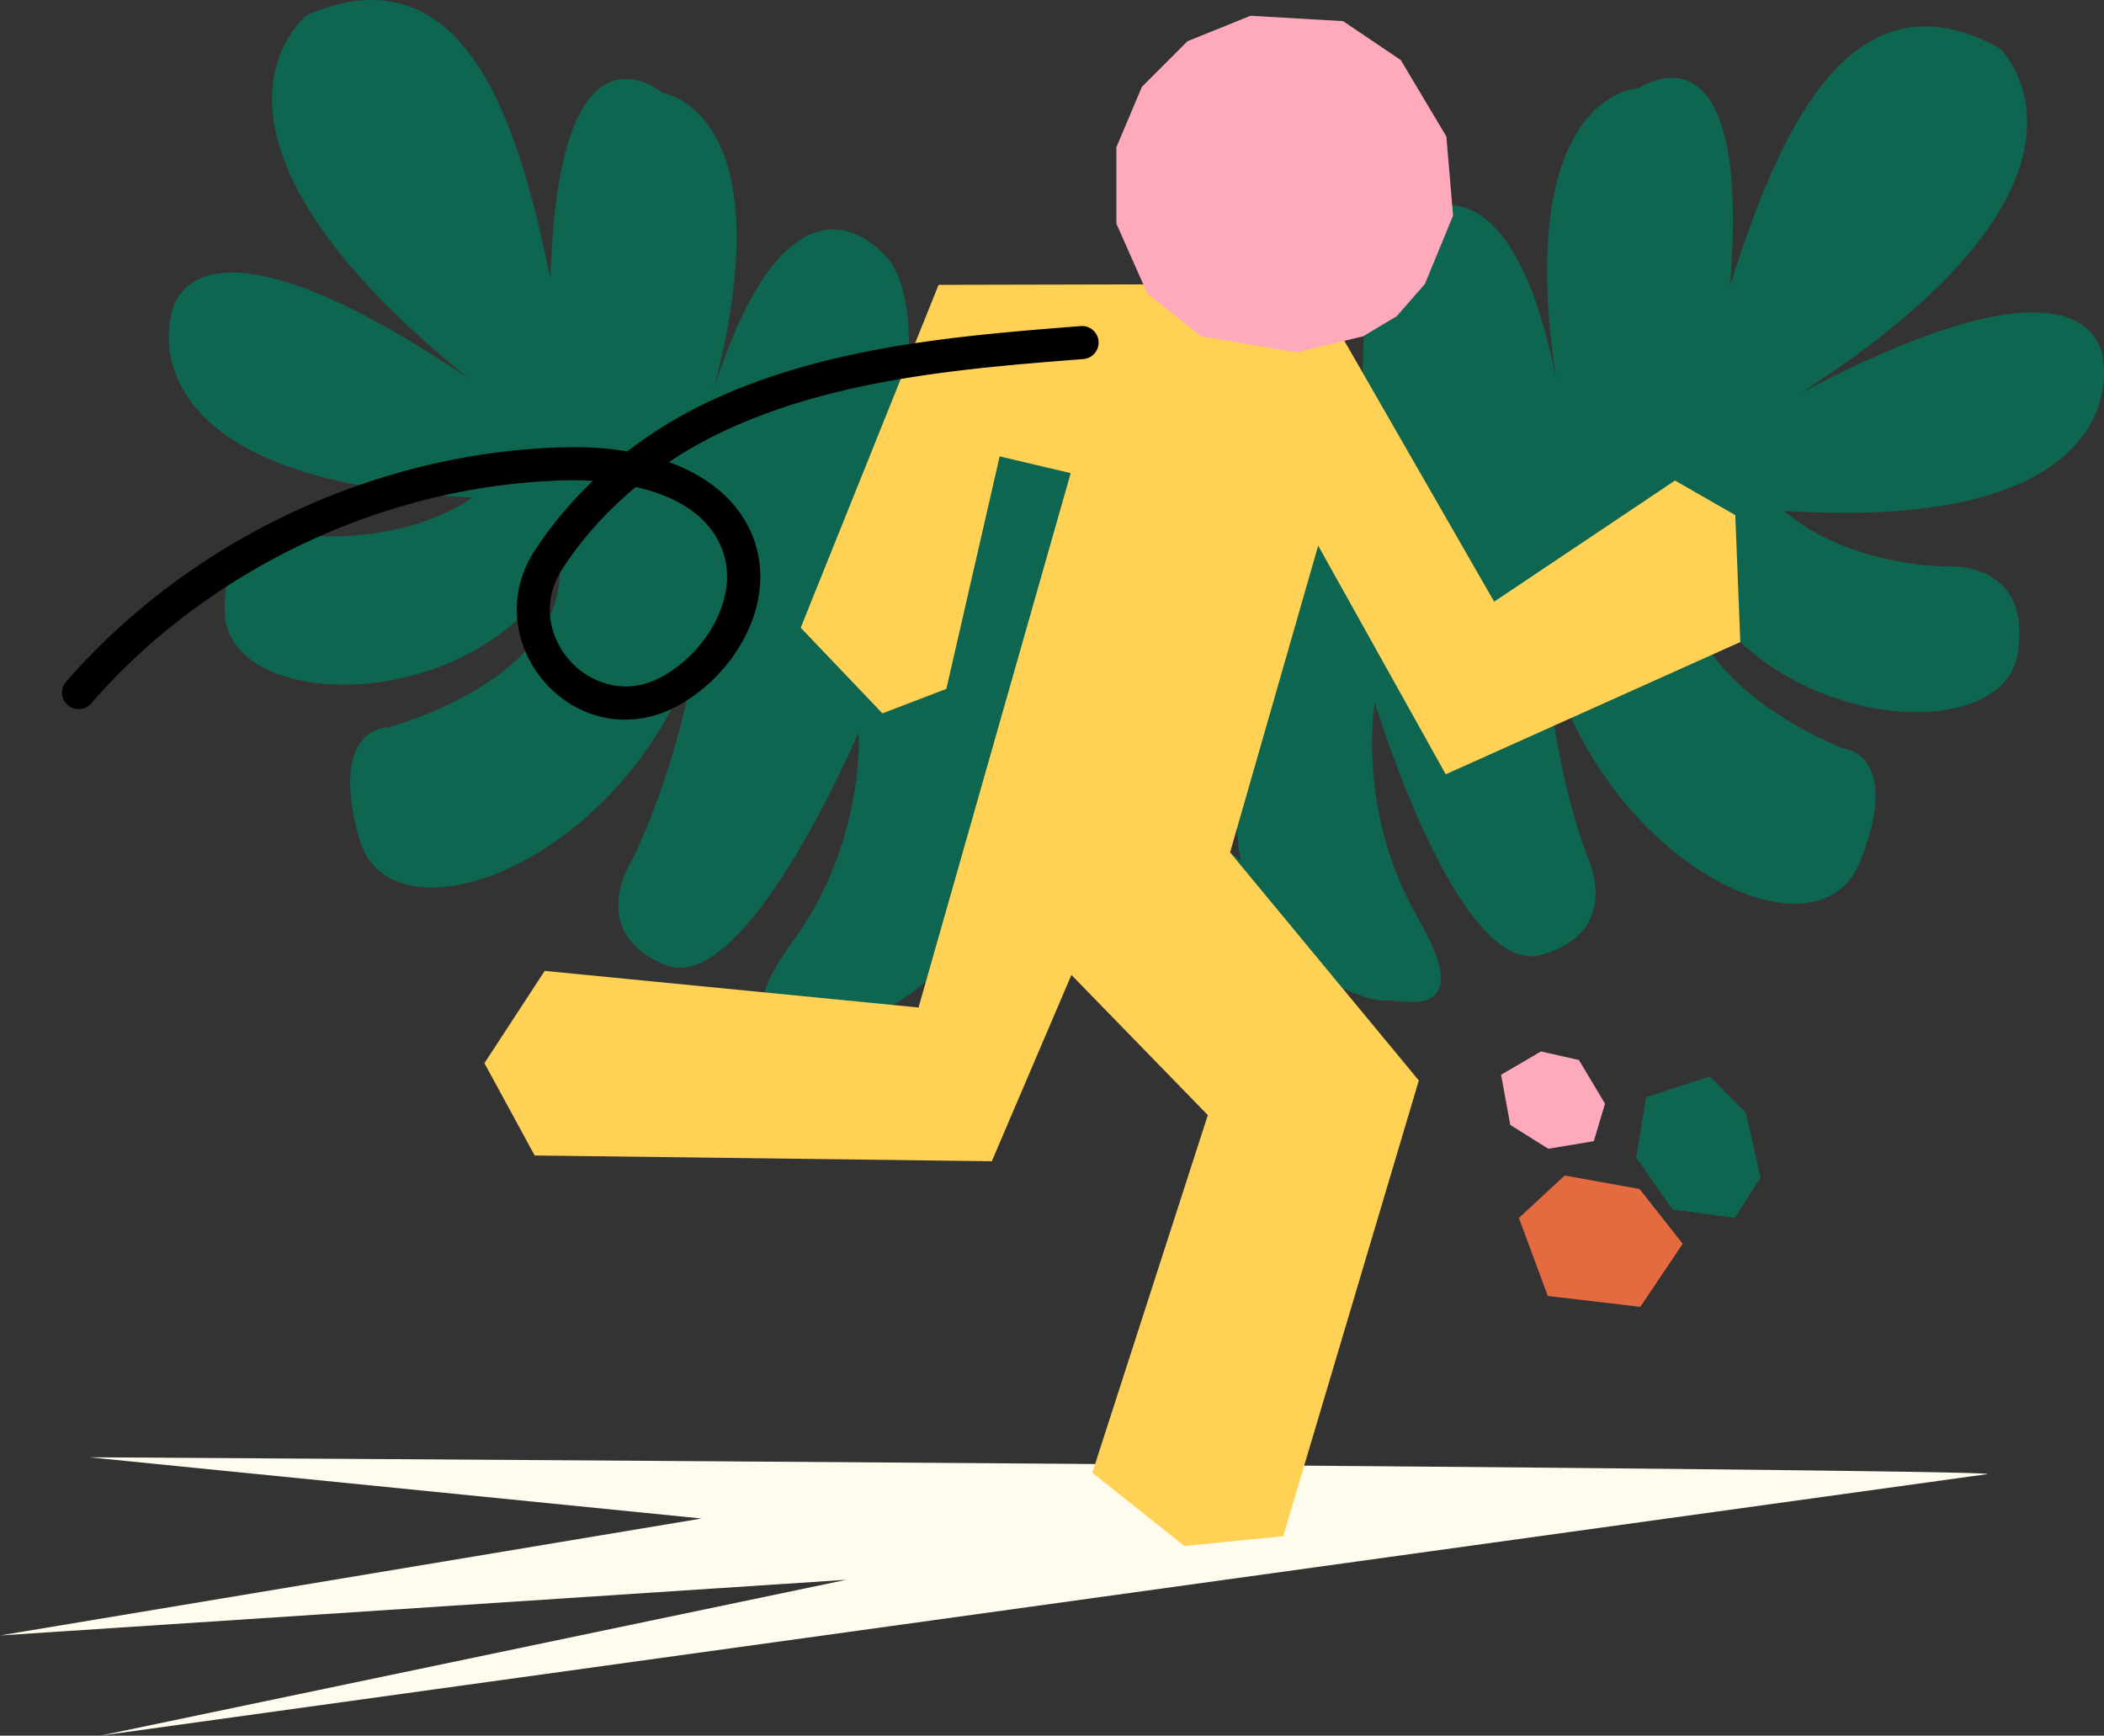
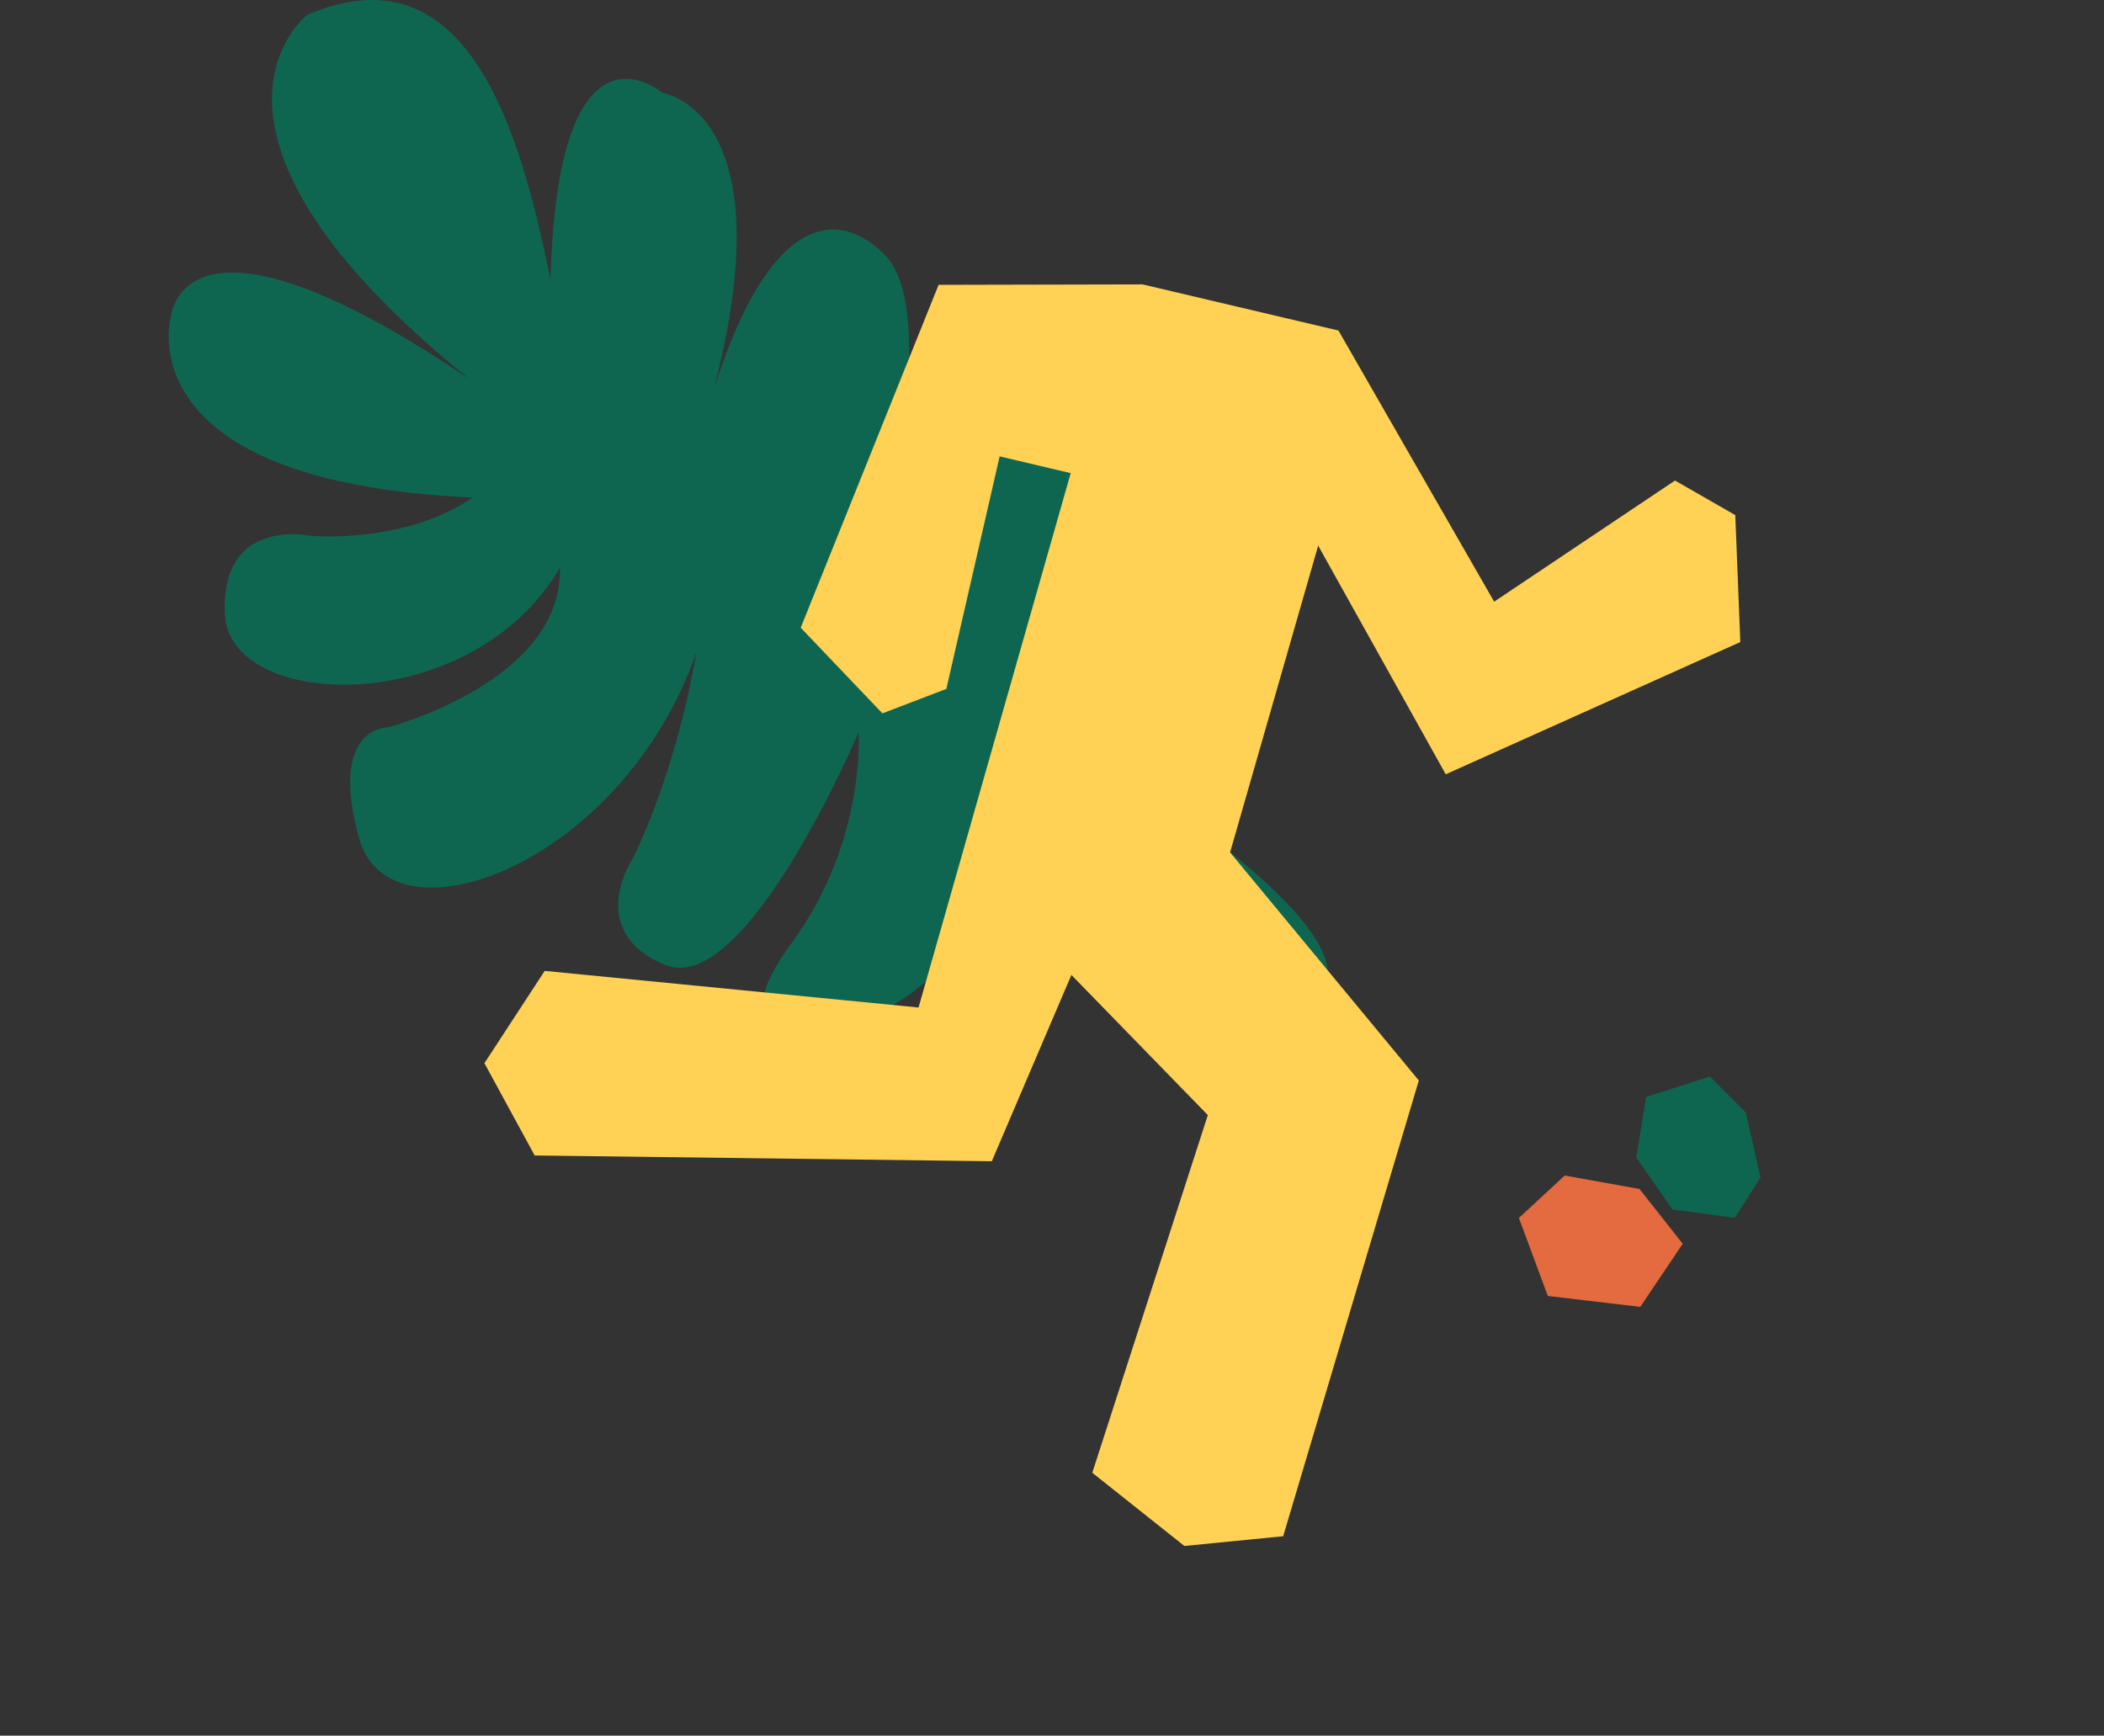
<svg xmlns="http://www.w3.org/2000/svg" id="Calque_2" viewBox="0 0 509.68 420.51">
  <rect x="0" y="0" width="509.68" height="420.51" fill="#333333" stroke="none" />
  <defs>
    <style>.cls-2,.cls-5{stroke-width:0}.cls-2{fill:#0e6651}.cls-5{fill:#ffaabc}</style>
  </defs>
  <g id="Calque_1-2">
-     <path d="M481.53 357.11c-4.05-1.35-459.95-4.05-459.95-4.05l148.37 14.84L0 396.23l205.02-13.49-180.74 37.77 457.25-63.39Z" style="fill:#fffced;stroke-width:0" />
    <path d="M288.31 241.68s-34.93-23.09-49.72-37.59c-1.41 40.64-38.34 45.81-40.65 44.8-2.3-1.01-24.04 3.99-6.07-20.55s16.12-50.93 16.12-50.93-27.3 64.43-46.84 56.37c-19.55-8.07-8-25.53-8-25.53s10.31-19.66 15.58-50.34c-17.78 51.58-74.24 72.35-81.76 45.11s7.15-26.83 7.15-26.83 42.29-11.07 41.51-38.64c-21.33 36.53-80.01 34.88-81.15 11.27-1.15-23.61 20.49-19.03 20.49-19.03s22.65 2.28 39.56-9.25c-84.7-3.77-73.12-43.78-73.12-43.78s2.38-32.23 72.29 15.08C38.61 31.25 74.45 3.59 74.45 3.59c38.64-16.53 51.48 27.36 58.9 64.19 1.81-67.14 27.1-45.27 27.1-45.27s33.47 4.57 9.13 83.51c12.8-49.64 30.41-58.39 44.61-44.43s-1 72.17-1 72.17 19.96-64.64 41.24-44.26-4.95 83.63-4.95 83.63 39 25.71 48.97 33.68 27.06 23.48 22.41 32.15c0 0-6.83 21.74-32.55 2.71Z" class="cls-2" />
-     <path d="M246.26 225.46s37.22-19.19 53.49-32.01c-2.99 40.55 33.18 49.68 35.58 48.92s23.46 6.55 8.25-19.78-10.53-52.37-10.53-52.37 20.19 67 40.49 61.09c20.31-5.91 10.71-24.52 10.71-24.52s-8.13-20.66-10.06-51.73c12.11 53.19 66 79.94 76.42 53.66 10.42-26.27-4.21-27.44-4.21-27.44s-40.84-15.57-37.1-42.89c17.26 38.62 75.78 43.31 79.47 19.96s-18.31-21.13-18.31-21.13-22.76-.18-38.33-13.46c84.62 5.39 77.42-35.63 77.42-35.63s1.11-32.3-73.5 7.19c81.17-52.14 48.51-83.5 48.51-83.5-36.63-20.6-54.13 21.65-65.48 57.46 5.44-66.94-22.06-47.93-22.06-47.93s-33.76.93-18.09 82.04c-7.37-50.73-23.93-61.33-39.56-48.98-15.62 12.35-6.79 71.86-6.79 71.86s-12.87-66.42-36.22-48.45c-23.35 17.96-4.1 83.68-4.1 83.68s-41.55 21.36-52.32 28.2c-10.77 6.85-29.43 20.42-25.75 29.55 0 0 4.45 22.35 32.07 6.2Z" class="cls-2" />
    <path d="m407.63 301.33-10.47-13.27-18.12-3.26-11.1 10.28 7.01 18.9 22.4 2.64z" style="stroke-width:0;fill:#e46a3f" />
    <path d="m398.77 265.78-2.4 14.64 8.78 12.61 15.08 2.03 6.24-9.77-3.53-15.7-8.72-8.77z" class="cls-2" />
-     <path d="m363.63 260.39 9.65-5.65 9.2 2.07 6.32 10.58-2.71 9.09-11.03 1.83-9.2-5.77z" class="cls-5" />
    <path d="m350.22 187.59 71.36-32.04-1.22-30.75-14.6-8.38-43.81 29.35-37.72-65.69-47.46-11.18h-.01l-49.39.11-33.4 83.07 19.79 20.75 15.49-5.93 12.91-56.33 17.21 4.06-36.86 129.46-90.56-8.87-14.6 22.36 12.17 22.36 110.74 1.4 19.28-45.14 33.05 33.96-27.99 86.65 22.31 17.74 23.93-2.36 32.86-110.42-45.72-55.26 21.34-74.32z" style="stroke-width:0;fill:#ffd155" />
-     <path d="m338.35 76.6-8.12 4.87-16.25 3.9-23.07-3.9-12.99-10.4-7.48-16.89V35.66l6.18-14.62 11.04-11.05 15.27-6.17 22.42 1.3 13.97 9.42 11.05 18.52L352 52.23l-6.83 16.57z" class="cls-5" />
-     <path d="M151.41 174.36c-6.97 0-13.74-2.92-18.98-8.54-7.02-7.53-10.64-20.48-2.89-32.42 3.91-6.03 8.67-11.71 14.08-16.88a74 74 0 0 0-6.62-.14c-43.44 1.06-86.41 21.27-114.93 54.05a4.01 4.01 0 0 1-5.66.39 4.01 4.01 0 0 1-.39-5.66c29.98-34.45 75.13-55.69 120.79-56.8 5.41-.13 10.48.21 15.16 1 5.5-4.24 11.48-7.98 17.78-11.1 28.91-14.3 62.46-16.93 92.06-19.26a4.01 4.01 0 0 1 4.31 3.68 4.01 4.01 0 0 1-3.68 4.31c-28.88 2.27-61.61 4.84-89.13 18.45-3.9 1.93-7.66 4.11-11.25 6.52 10 3.63 17.15 9.86 20.35 18.16 6.05 15.7-4.23 32.95-17.66 40.56l-.41.23c-4.17 2.31-8.57 3.44-12.91 3.44Zm2.61-56.38c-7 5.82-13.04 12.53-17.74 19.78-5.77 8.89-2.51 17.72 2.02 22.59 4.49 4.81 12.98 8.63 22.14 3.55l.34-.19c10.24-5.8 18.56-19.19 14.12-30.69-3.43-8.89-12.34-13.09-20.89-15.04Z" style="stroke-width:0;fill:#000" />
  </g>
</svg>